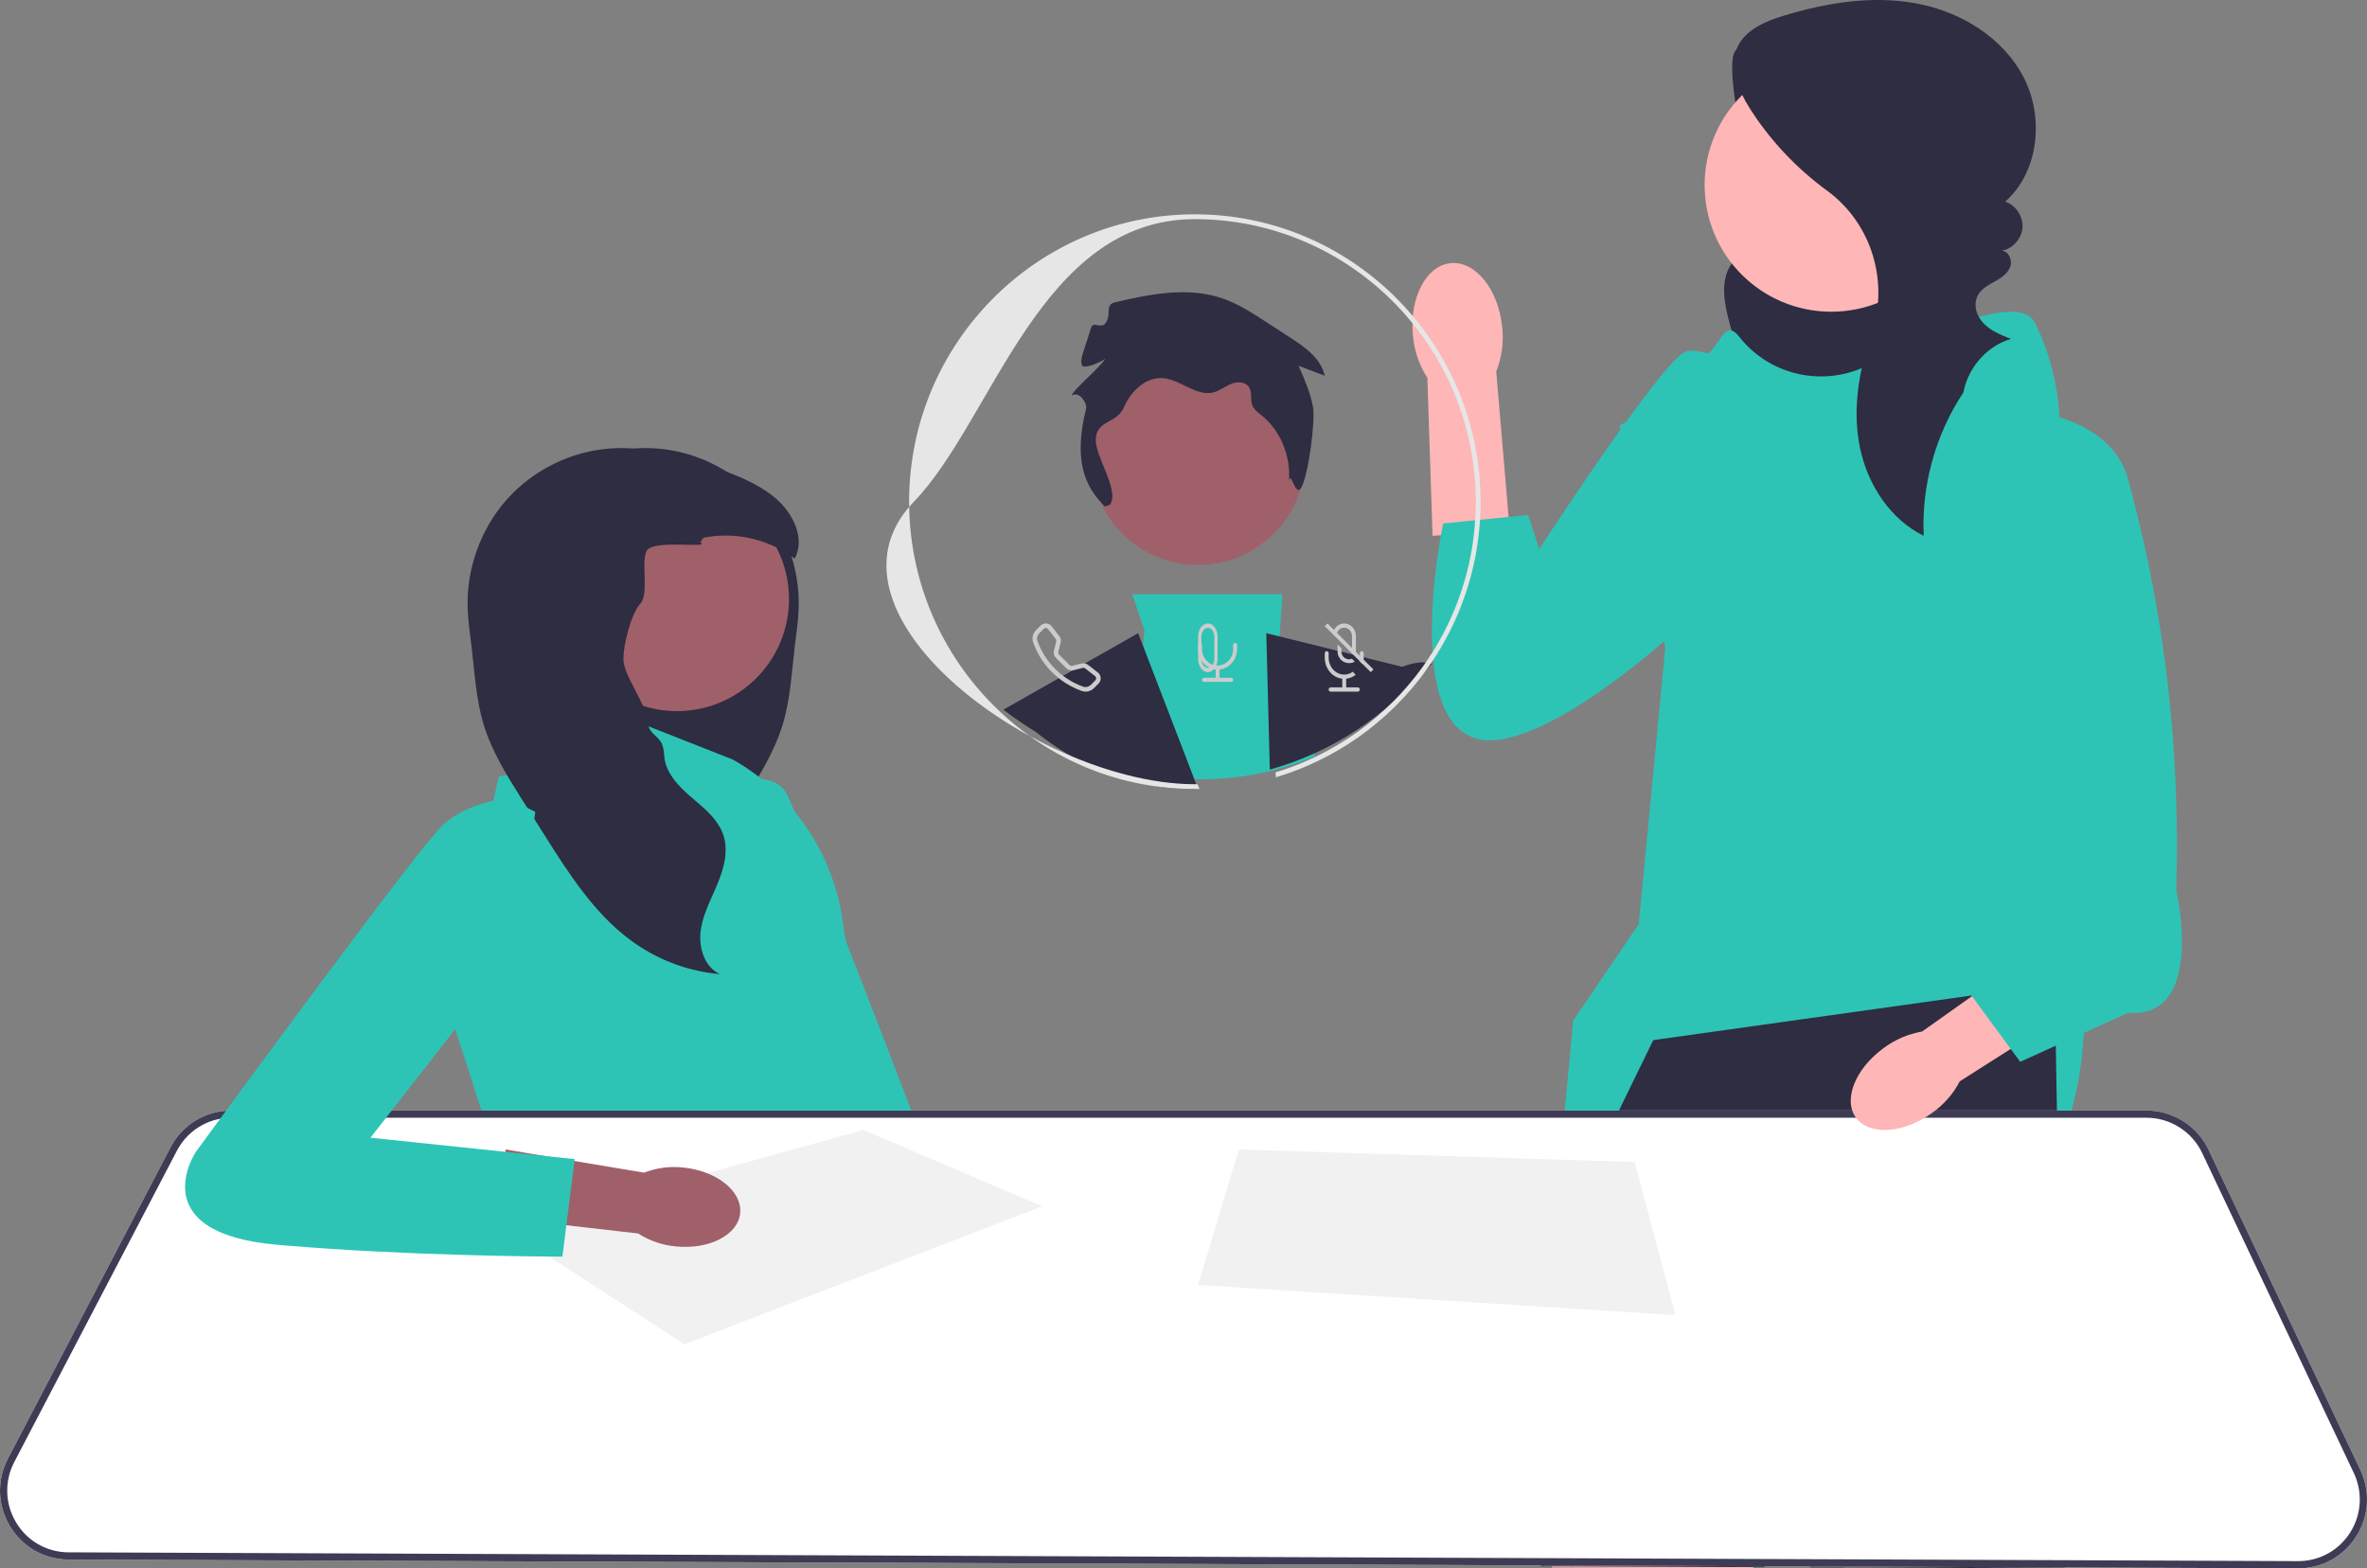
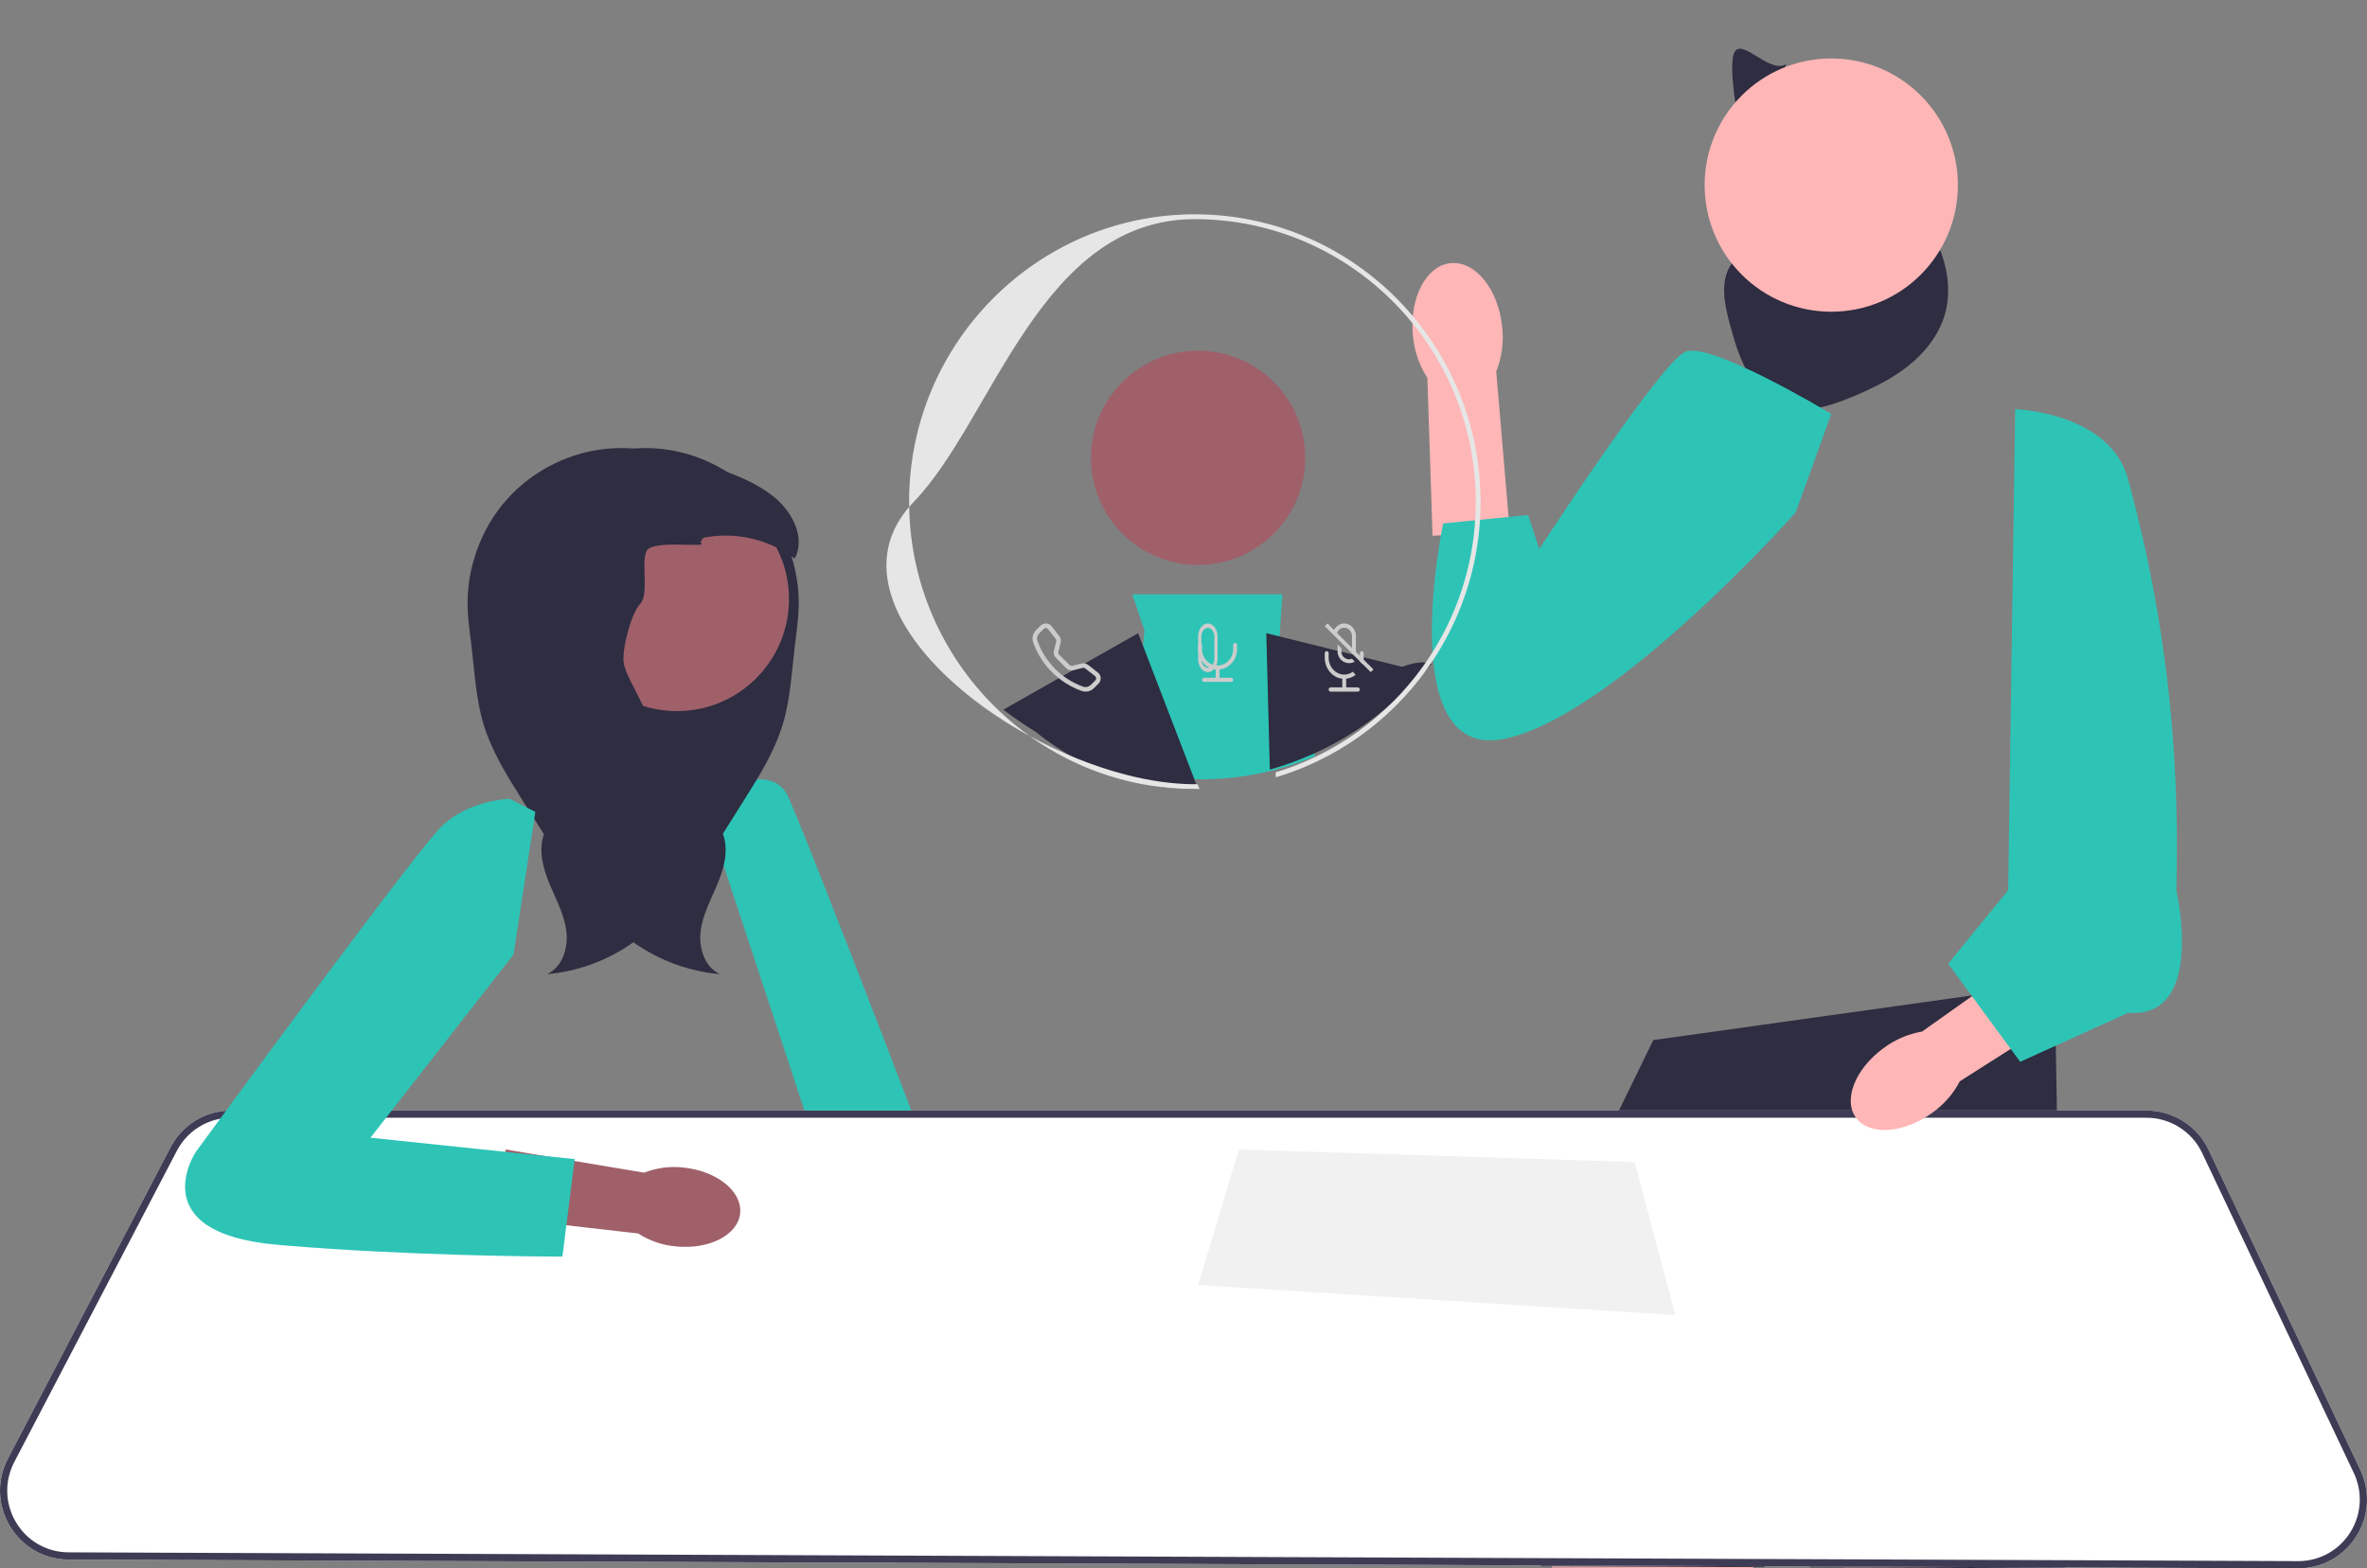
<svg xmlns="http://www.w3.org/2000/svg" version="1.1" width="243px" height="161px" viewBox="0 0 243.0 161.0">
  <rect x="0" y="0" width="243.0" height="161.0" fill="#808080" stroke="none" />
  <defs>
    <clipPath id="i0">
      <path d="M1600,0 L1600,6208 L0,6208 L0,0 L1600,0 Z" />
    </clipPath>
    <clipPath id="i1">
      <path d="M0.985,0.554 C1.645,-1.427 4.554,2.622 6.357,1.599 L5.571,3.716 C9.323,6.481 12.891,9.501 16.244,12.748 C18.235,14.676 20.175,16.718 21.487,19.169 C22.799,21.62 23.432,24.552 22.674,27.231 C22.07,29.367 20.629,31.19 18.901,32.564 C17.173,33.937 15.163,34.899 13.132,35.748 C11.019,36.631 8.677,37.413 6.485,36.755 C4.764,36.238 3.386,34.878 2.472,33.316 C1.559,31.753 1.053,29.988 0.578,28.237 C0.027,26.207 -0.448,23.868 0.73,22.131 C1.741,20.64 3.781,19.95 4.399,18.254 C4.754,17.279 4.539,16.18 4.137,15.224 C3.735,14.268 3.156,13.396 2.747,12.444 C1.923,10.527 0.326,2.535 0.985,0.554 Z" />
    </clipPath>
    <clipPath id="i2">
      <path d="M24,0 L22.237,16.257 L22.157,17 L2.216,16.923 L2.111,16.177 L0,1.281 L24,0 Z" />
    </clipPath>
    <clipPath id="i3">
      <path d="M21.355,0 C21.355,0 21.982,7.017 22,15.948 L21.999,16.805 C21.999,16.948 21.999,17.092 21.998,17.237 C21.998,17.489 21.995,17.743 21.993,18 L1.341,17.919 L1.273,17.153 L0,2.633 L21.355,0 Z" />
    </clipPath>
    <clipPath id="i4">
-       <path d="M49.921,1.155 C52.353,6.046 52.445,10.798 52.448,11.15 L52.448,11.17 L54.976,70.409 C54.976,70.409 54.997,70.813 55,71.512 L54.999,71.855 C54.971,76.999 53.87,94.011 40.442,92.216 C30.489,90.886 17.026,93.924 8.425,96.355 L7.621,96.584 C3.019,97.91 0,99 0,99 L2.517,72.757 L9.239,62.863 L11.962,34.475 L7.267,11.638 L12.954,9.097 C12.954,9.097 13.586,4.649 15.482,4.649 C16.198,4.649 16.709,4.04 17.157,3.396 L17.313,3.168 C17.98,2.184 18.539,1.279 19.502,2.513 C19.519,2.535 19.536,2.556 19.553,2.578 C22.756,6.635 28.404,7.811 32.962,5.396 C39.468,1.949 48.351,-2.002 49.921,1.155 Z" />
-     </clipPath>
+       </clipPath>
    <clipPath id="i5">
      <path d="M52.936,0 L53,3.607 L53.037,5.655 L53.167,13.028 L53.182,13.772 L53.196,14.623 L53.985,59.254 L54,60 L49.866,59.983 L30.377,59.906 L27.841,59.896 L27.694,59.15 L23.773,39.125 L23.16,59.132 L23.138,59.876 L21.864,59.871 L1.632,59.792 L0.181,59.784 L0.176,59.041 L0.091,44.899 L0.012,31.804 L0,29.823 L6.06,17.397 L7.827,13.772 L8.19,13.028 L11.728,5.772 L43.747,1.287 L44.237,1.217 L52.936,0 Z" />
    </clipPath>
    <clipPath id="i6">
      <path d="M13,0 C20.18,0 26,5.82 26,13 C26,20.18 20.18,26 13,26 C5.82,26 0,20.18 0,13 C0,5.82 5.82,0 13,0 Z" />
    </clipPath>
    <clipPath id="i7">
      <path d="M31,0 L31,55 L0,55 L0,0 L31,0 Z" />
    </clipPath>
    <clipPath id="i8">
-       <path d="M18.751,0.354 C23.265,1.195 27.611,3.82 29.745,7.931 C31.878,12.042 31.319,17.653 27.856,20.7 C28.949,21.057 29.721,22.228 29.629,23.386 C29.536,24.543 28.587,25.573 27.452,25.747 C28.192,25.721 28.629,26.707 28.365,27.407 C28.101,28.107 27.42,28.542 26.771,28.903 L26.631,28.98 L26.351,29.138 C25.561,29.595 24.819,30.154 24.816,31.297 C24.814,31.836 25.004,32.359 25.315,32.797 C26.067,33.859 27.282,34.337 28.451,34.786 C26.06,35.498 24.138,37.611 23.612,40.072 L23.572,40.276 L23.537,40.329 C20.696,44.619 19.252,49.841 19.49,55 C16.059,53.319 13.744,49.768 12.956,45.997 C12.168,42.225 12.769,38.265 14.036,34.628 C14.048,34.592 14.061,34.556 14.074,34.519 C15.997,29.062 14.21,22.961 9.566,19.569 C6.434,17.28 3.718,14.409 1.633,11.118 C0.456,9.26 -0.545,6.93 0.335,4.91 C1.145,3.049 3.238,2.18 5.164,1.598 C9.563,0.269 14.236,-0.487 18.751,0.354 Z" />
-     </clipPath>
+       </clipPath>
    <clipPath id="i9">
      <path d="M9.218,6.587 C9.391,8.129 9.181,9.689 8.606,11.136 L10,27.529 L2.068,28 L1.536,11.79 C0.69,10.474 0.181,8.98 0.052,7.433 C-0.327,3.569 1.418,0.247 3.949,0.013 C6.48,-0.221 8.839,2.721 9.218,6.587 Z" />
    </clipPath>
    <clipPath id="i10">
      <path d="M26.012,0.115 C28.495,-0.977 40.277,6.054 40.968,6.469 L41,6.488 L37.344,16.61 C37.344,16.61 18.7,37.604 7.368,39.853 C-3.965,42.103 1.153,17.735 1.153,17.735 L9.88,16.87 L11.023,20.359 C11.023,20.359 14.201,15.471 17.673,10.493 L18.138,9.829 C21.398,5.184 24.804,0.646 26.012,0.115 Z" />
    </clipPath>
    <clipPath id="i11">
      <path d="M8.826,1.617 C9.725,3.443 14.179,14.852 18.568,26.222 L19.115,27.643 C23.675,39.467 28,50.815 28,50.815 L16.851,53 L0,1.916 C0,1.916 6.954,-2.188 8.826,1.617 Z" />
    </clipPath>
    <clipPath id="i12">
      <path d="M15.506,0.018 C16.161,-0.013 16.816,-0.004 17.473,0.046 C19.434,0.195 21.359,0.733 23.128,1.6 C24.955,2.495 26.615,3.738 27.972,5.266 C29.297,6.758 30.326,8.511 31.011,10.392 C31.711,12.305 32.055,14.353 31.993,16.391 C31.954,17.716 31.75,19.028 31.594,20.345 C31.274,23.032 31.141,25.767 30.36,28.354 C29.511,31.16 27.934,33.675 26.376,36.152 C25.83,37.019 25.284,37.884 24.739,38.751 L24.133,39.712 C21.681,43.608 19.133,47.605 15.506,50.372 C15.284,50.541 15.059,50.705 14.829,50.865 C12.27,52.64 9.255,53.732 6.165,54 C7.717,53.3 8.352,51.328 8.148,49.62 C7.941,47.912 7.098,46.364 6.436,44.78 C5.772,43.195 5.279,41.41 5.802,39.771 C5.92,39.408 6.08,39.068 6.272,38.751 C6.972,37.596 8.101,36.697 9.138,35.802 C10.463,34.66 11.799,33.247 11.878,31.487 C11.982,29.182 9.876,27.172 10.132,24.88 C10.309,23.307 11.581,22.005 11.679,20.425 C11.767,19.02 10.907,17.74 9.964,16.707 C9.02,15.673 7.93,14.72 7.366,13.434 C6.803,12.147 6.98,10.375 8.182,9.672 L7.859,9.207 C5.211,8.66 2.381,9.104 0,10.392 C0.685,8.511 1.714,6.758 3.039,5.266 C4.396,3.738 6.056,2.495 7.883,1.6 C10.367,0.787 12.921,0.126 15.506,0.018 Z" />
    </clipPath>
    <clipPath id="i13">
-       <path d="M16.6,0 L29.236,4.973 C35.33,8.423 39.488,14.512 40.495,21.461 L40.88,24.119 C44.349,34.562 38.651,41.027 38.651,41.027 L39.889,46 L4.707,45.005 L0,30.335 L5.203,6.714 L16.28,4.973 L16.6,0 Z" />
-     </clipPath>
+       </clipPath>
    <clipPath id="i14">
      <path d="M11.5,0 C17.851,0 23,5.149 23,11.5 C23,17.851 17.851,23 11.5,23 C5.149,23 0,17.851 0,11.5 C0,5.149 5.149,0 11.5,0 Z" />
    </clipPath>
    <clipPath id="i15">
      <path d="M14.57,0.046 C15.229,-0.004 15.886,-0.013 16.543,0.017 C19.135,0.126 21.697,0.787 24.188,1.6 C24.572,1.725 24.953,1.855 25.331,1.985 C27.527,2.739 29.74,3.595 31.536,5.078 C33.37,6.589 34.719,9.251 33.582,11.348 C33.111,10.989 32.615,10.671 32.095,10.392 C29.706,9.104 26.868,8.66 24.212,9.207 L23.889,9.672 C25.094,10.375 18.927,9.298 18.363,10.584 C17.797,11.871 18.666,14.956 17.72,15.989 C16.774,17.022 15.92,20.421 16.008,21.826 C16.107,23.406 18.185,26.089 18.363,27.663 C18.619,29.954 20.077,29.183 20.182,31.487 C20.261,33.247 21.601,34.66 22.93,35.802 C23.97,36.697 25.102,37.596 25.804,38.751 C25.997,39.068 26.157,39.408 26.275,39.771 C26.8,41.41 26.305,43.195 25.639,44.78 C25.537,45.024 25.431,45.267 25.323,45.509 L24.999,46.238 C24.516,47.332 24.067,48.438 23.923,49.62 C23.718,51.328 24.355,53.3 25.911,54 C22.812,53.732 19.788,52.64 17.222,50.865 C16.99,50.706 16.766,50.541 16.543,50.373 C12.905,47.605 10.349,43.608 7.89,39.713 C7.687,39.393 7.485,39.071 7.282,38.751 C6.736,37.884 6.188,37.019 5.64,36.152 C4.078,33.675 2.496,31.161 1.645,28.355 C0.861,25.767 0.728,23.032 0.407,20.345 C0.251,19.028 0.046,17.716 0.007,16.391 C-0.055,14.352 0.29,12.305 0.992,10.392 C1.679,8.511 2.71,6.758 4.039,5.266 C5.401,3.738 7.066,2.495 8.898,1.6 C10.672,0.733 12.603,0.195 14.57,0.046 Z" />
    </clipPath>
    <clipPath id="i16">
      <path d="M243,0 L243,47 L0,47 L0,0 L243,0 Z" />
    </clipPath>
    <clipPath id="i17">
      <path d="M220.379,0 C223.083,0 225.581,1.585 226.742,4.036 L242.31,36.883 C243.358,39.092 243.205,41.647 241.898,43.714 C240.597,45.772 238.375,47 235.949,47 L235.919,47 L212.42,46.908 L208.26,46.891 L188.651,46.814 L186.099,46.804 L181.368,46.785 L180.086,46.78 L159.73,46.7 L158.27,46.693 L7.028,46.096 C4.545,46.086 2.299,44.804 1.019,42.667 C-0.263,40.533 -0.34,37.938 0.814,35.732 L17.501,3.788 C18.374,2.114 19.849,0.896 21.582,0.339 C22.267,0.116 22.995,0 23.742,0 Z" />
    </clipPath>
    <clipPath id="i18">
      <path d="M220.379,0 C223.083,0 225.581,1.585 226.742,4.036 L242.31,36.883 C243.358,39.092 243.205,41.647 241.898,43.715 C240.597,45.772 238.375,47 235.949,47 L235.919,47 L212.42,46.908 L208.26,46.891 L188.651,46.814 L186.099,46.804 L181.368,46.785 L180.086,46.78 L159.73,46.7 L158.27,46.693 L7.028,46.096 C4.545,46.086 2.299,44.804 1.019,42.667 C-0.263,40.533 -0.34,37.938 0.814,35.732 L17.501,3.788 C18.374,2.114 19.849,0.896 21.582,0.339 C22.267,0.116 22.995,0 23.742,0 Z M220.379,0.743 L23.742,0.743 C22.684,0.743 21.668,1.005 20.773,1.486 C19.676,2.072 18.759,2.983 18.157,4.135 L1.47,36.076 C0.437,38.052 0.506,40.375 1.653,42.286 C2.797,44.197 4.809,45.344 7.03,45.354 L158.265,45.95 L159.663,45.955 L180.091,46.037 L181.39,46.042 L185.951,46.059 L188.548,46.069 L208.339,46.148 L212.405,46.163 L235.922,46.257 L235.949,46.257 C238.121,46.257 240.108,45.16 241.275,43.316 C242.443,41.466 242.581,39.181 241.642,37.2 L226.074,4.355 C225.034,2.161 222.8,0.743 220.379,0.743 Z" />
    </clipPath>
    <clipPath id="i19">
-       <path d="M36.626,0 L55,7.826 L18.252,22 L0,10.145 L36.626,0 Z" />
-     </clipPath>
+       </clipPath>
    <clipPath id="i20">
      <path d="M4.186,0 L44.814,1.288 L49,17 L0,13.909 L4.186,0 Z" />
    </clipPath>
    <clipPath id="i21">
      <path d="M0.908,0 L15.124,2.379 C16.412,1.876 17.799,1.697 19.168,1.855 C22.599,2.204 25.204,4.299 24.987,6.534 C24.771,8.77 21.814,10.299 18.382,9.95 C17.009,9.83 15.684,9.375 14.518,8.623 L0,6.959 L0.908,0 Z" />
    </clipPath>
    <clipPath id="i22">
      <path d="M33.306,0 L35.958,1.343 L33.716,15.992 L19.033,34.792 L40,36.99 L38.737,47 L38.368,46.999 C36.002,46.99 22.676,46.893 10.278,45.852 L9.434,45.779 C-4.46,44.558 1.098,36.257 1.098,36.257 C1.098,36.257 7.413,27.616 13.763,19.093 L14.482,18.129 C19.868,10.911 25.109,4.016 26.359,2.808 C29.014,0.241 32.938,0.016 33.282,0.001 L33.306,0 Z" />
    </clipPath>
    <clipPath id="i23">
      <path d="M15.655,0 L15.408,3.653 L15.317,4.983 L15.451,5.405 L18.849,16.146 L19,16.626 C17.948,17.073 16.865,17.46 15.755,17.784 C13.215,18.531 10.532,18.953 7.761,18.993 C7.597,18.998 7.433,19 7.27,19 C4.763,19 2.328,18.693 0,18.114 L0.06,17.522 L1.415,4.566 L1.5,3.738 L0.244,0 L15.655,0 Z" />
    </clipPath>
    <clipPath id="i24">
      <path d="M13.847,0 L14.061,0.556 L19.795,15.463 L20,15.992 C19.847,15.997 19.694,16 19.541,16 C17.194,16 14.916,15.671 12.737,15.052 C9.314,14.082 6.139,12.393 3.343,10.141 C2.191,9.433 1.072,8.667 0,7.854 L0.53,7.553 L13.847,0 Z" />
    </clipPath>
    <clipPath id="i25">
      <path d="M3.415,0.019 C3.611,0.036 3.804,0.07 4,0.126 C3.933,0.209 3.863,0.289 3.793,0.37 C2.661,1.677 1.406,2.891 0.048,4 L0.038,3.349 L0,0.952 C0,0.952 1.084,0.233 2.423,0.046 C2.742,-0.001 3.077,-0.015 3.415,0.019 Z" />
    </clipPath>
    <clipPath id="i26">
      <path d="M0,0 L14.664,3.629 L15.443,3.822 L16,3.958 C14.896,5.283 13.672,6.515 12.349,7.641 C9.818,9.8 6.909,11.571 3.732,12.852 C2.639,13.295 1.514,13.678 0.361,14 L0.348,13.488 L0.044,1.736 L0,0 Z" />
    </clipPath>
    <clipPath id="i27">
      <path d="M11,0 C17.075,0 22,4.925 22,11 C22,17.075 17.075,22 11,22 C4.925,22 0,17.075 0,11 C0,4.925 4.925,0 11,0 Z" />
    </clipPath>
    <clipPath id="i28">
      <path d="M2.337,30.035 C2.483,38.375 6.089,45.881 11.771,51.161 C12.698,52.024 13.682,52.827 14.715,53.564 C13.509,52.907 12.338,52.195 11.217,51.442 C2.3,45.455 -3.463,36.788 2.337,30.035 Z M31.905,58.998 L31.665,59 C29.21,59 26.826,58.695 24.546,58.12 C20.964,57.22 17.641,55.653 14.715,53.564 C17.882,55.299 21.282,56.677 24.605,57.532 C27.038,58.16 29.431,58.504 31.665,58.504 C31.754,58.504 31.842,58.504 31.931,58.502 L32.146,58.993 L31.905,58.998 Z M39.963,57.28 L40.584,57.085 C41.408,56.816 42.216,56.51 43.005,56.167 C46.066,54.848 48.857,53.008 51.265,50.757 C52.315,49.778 53.294,48.72 54.191,47.592 C54.253,47.52 54.31,47.445 54.369,47.371 C54.61,47.061 54.847,46.746 55.076,46.424 C57.623,42.872 59.39,38.714 60.125,34.215 C60.226,33.603 60.307,32.983 60.366,32.358 C60.46,31.419 60.507,30.464 60.507,29.5 C60.507,22.854 58.274,16.723 54.522,11.83 C49.244,4.941 40.961,0.496 31.665,0.496 C15.762,0.496 10.958,21.071 2.823,29.5 C2.653,29.676 2.49,29.854 2.337,30.035 C2.332,29.857 2.33,29.678 2.33,29.5 C2.33,13.233 15.491,0 31.665,0 C40.951,0 49.241,4.361 54.62,11.153 C58.614,16.193 61,22.571 61,29.5 C61,30.447 60.956,31.384 60.867,32.309 C60.808,32.941 60.729,33.566 60.63,34.183 C59.866,38.99 57.943,43.412 55.155,47.148 C55.074,47.259 54.99,47.371 54.906,47.48 C54.845,47.564 54.78,47.646 54.716,47.728 C53.676,49.057 52.522,50.291 51.275,51.419 C48.889,53.583 46.148,55.358 43.152,56.642 C42.122,57.086 41.062,57.47 39.975,57.793 L39.963,57.28 Z" />
    </clipPath>
    <clipPath id="i29">
-       <path d="M15.596,0.666 C17.152,1.217 18.568,2.133 19.968,3.042 L22.531,4.705 C24.001,5.658 25.597,6.79 26,8.569 L23.309,7.548 C23.909,8.903 24.513,10.276 24.788,11.745 C25.062,13.214 24.32,18.747 23.602,20.036 C22.971,21.168 22.524,18.127 22.317,19.424 C22.554,16.876 21.475,14.232 19.56,12.676 L19.294,12.463 C18.982,12.211 18.681,11.941 18.546,11.558 C18.351,11.01 18.546,10.351 18.28,9.838 C17.949,9.2 17.086,9.139 16.443,9.39 C15.799,9.64 15.236,10.111 14.569,10.28 C12.801,10.727 11.193,8.951 9.38,8.817 C7.653,8.69 6.108,10.126 5.39,11.8 C4.671,13.474 2.685,13.111 2.499,14.94 C2.424,15.683 2.826,16.722 3.258,17.789 L3.458,18.282 C4.021,19.681 4.516,21.059 3.938,21.819 L3.428,22 C1.49,20.058 0.139,17.483 1.491,11.995 C1.592,11.586 1.322,11.147 1.061,10.828 C0.801,10.509 0.309,10.361 0,10.627 C0.22,9.937 3.238,7.476 3.458,6.787 C3.201,7.15 1.239,7.927 1.082,7.505 C0.924,7.083 1.062,6.608 1.2,6.179 L2.024,3.618 C2.231,2.974 3.048,3.744 3.458,3.22 C4.192,2.283 3.355,1.295 4.475,1.032 C8.144,0.172 12.032,-0.597 15.596,0.666 Z" />
-     </clipPath>
+       </clipPath>
    <clipPath id="i30">
      <path d="M0.826,0.224 C1.124,-0.075 1.606,-0.075 1.904,0.224 C1.926,0.246 1.948,0.27 1.967,0.295 L2.752,1.304 C2.896,1.49 2.948,1.73 2.889,1.957 L2.649,2.915 C2.625,3.016 2.654,3.123 2.728,3.197 L3.803,4.272 C3.877,4.346 3.984,4.375 4.085,4.35 L5.043,4.111 C5.27,4.055 5.512,4.104 5.696,4.248 L5.886,4.394 L6.705,5.033 C7.067,5.316 7.101,5.852 6.776,6.174 L6.324,6.629 C6.001,6.952 5.517,7.094 5.065,6.935 C4.322,6.673 3.623,6.306 2.987,5.847 C2.637,5.592 2.307,5.309 1.999,5.001 C1.131,4.138 0.471,3.089 0.065,1.935 C-0.094,1.485 0.048,0.999 0.373,0.676 Z M1.598,0.581 C1.498,0.451 1.312,0.429 1.183,0.529 C1.173,0.537 1.163,0.544 1.156,0.554 L0.701,1.006 C0.491,1.219 0.412,1.517 0.505,1.781 C0.889,2.869 1.513,3.857 2.329,4.671 C2.676,5.02 3.055,5.336 3.461,5.607 C4.006,5.979 4.596,6.277 5.219,6.495 C5.483,6.587 5.781,6.509 5.994,6.299 L6.446,5.847 C6.564,5.729 6.564,5.544 6.446,5.426 C6.439,5.419 6.429,5.409 6.419,5.402 L5.422,4.627 L5.41,4.617 C5.339,4.561 5.243,4.541 5.155,4.563 L4.197,4.803 C3.938,4.869 3.662,4.793 3.473,4.602 L2.398,3.527 C2.209,3.338 2.131,3.062 2.197,2.803 L2.437,1.845 C2.459,1.757 2.439,1.661 2.383,1.59 Z" />
    </clipPath>
    <clipPath id="i31">
      <path d="M3.8,0 C3.91,0 4,0.094 4,0.211 L4,0.631 C4,1.713 3.222,2.618 2.2,2.726 L2.2,3.579 L3.4,3.579 C3.511,3.579 3.6,3.673 3.6,3.789 C3.6,3.906 3.511,4 3.4,4 L0.6,4 C0.489,4 0.4,3.906 0.4,3.789 C0.4,3.673 0.489,3.579 0.6,3.579 L1.8,3.579 L1.8,2.726 C0.778,2.618 0,1.713 0,0.631 L0,0.211 C0,0.094 0.09,0 0.2,0 C0.31,0 0.4,0.094 0.4,0.211 L0.4,0.631 C0.4,1.562 1.116,2.316 2,2.316 C2.884,2.316 3.6,1.562 3.6,0.631 L3.6,0.211 C3.6,0.094 3.69,0 3.8,0 Z" />
    </clipPath>
    <clipPath id="i32">
      <path d="M1,0 C1.553,0 2,0.61 2,1.364 L2,3.638 C2,4.39 1.553,5 1,5 C0.449,5 0,4.39 0,3.638 L0,1.364 C0,0.61 0.449,0 1,0 Z M1,0.455 C0.631,0.455 0.333,0.861 0.333,1.364 L0.333,3.638 C0.333,4.139 0.631,4.548 1,4.548 C1.369,4.548 1.667,4.139 1.667,3.638 L1.667,1.364 C1.667,0.861 1.369,0.455 1,0.455 Z" />
    </clipPath>
    <clipPath id="i33">
      <path d="M0.201,2.844 C0.275,2.844 0.337,2.888 0.371,2.952 C0.391,2.984 0.4,3.023 0.4,3.062 L0.4,3.499 C0.4,4.465 1.117,5.25 2,5.25 C2.328,5.25 2.632,5.142 2.885,4.956 L3.173,5.272 C2.887,5.499 2.552,5.638 2.201,5.675 L2.201,6.562 L3.401,6.562 C3.511,6.562 3.6,6.66 3.6,6.78 C3.6,6.902 3.511,7 3.401,7 L0.601,7 C0.489,7 0.4,6.902 0.4,6.78 C0.4,6.66 0.489,6.562 0.601,6.562 L1.801,6.562 L1.801,5.675 C0.78,5.563 0,4.621 0,3.499 L0,3.062 C0,2.981 0.042,2.91 0.103,2.874 C0.132,2.854 0.165,2.844 0.201,2.844 Z M3.801,2.844 C3.911,2.844 4,2.942 4,3.062 L4,3.499 C4,3.663 3.984,3.822 3.951,3.976 C3.935,4.054 3.915,4.13 3.893,4.206 L3.589,3.871 L3.569,3.849 C3.589,3.734 3.6,3.617 3.6,3.499 L3.6,3.062 C3.6,2.942 3.689,2.844 3.801,2.844 Z M0.865,0.891 C1.077,0.204 1.759,-0.163 2.387,0.07 C2.872,0.251 3.2,0.752 3.2,1.312 L3.2,3.446 L2.8,3.008 L2.8,1.312 C2.802,0.83 2.445,0.436 2.004,0.434 C1.578,0.432 1.225,0.796 1.202,1.26 Z" />
    </clipPath>
    <clipPath id="i34">
      <path d="M0.279,0 L3.311,3.032 L5,4.721 L4.723,5 L2.555,2.834 L0,0.279 L0.279,0 Z M1.319,2.155 L1.713,2.548 L1.713,2.894 C1.713,2.993 1.733,3.091 1.77,3.184 C1.931,3.588 2.388,3.786 2.79,3.626 L3.085,3.92 C2.907,4.022 2.704,4.074 2.5,4.074 C1.849,4.074 1.319,3.544 1.319,2.894 L1.319,2.155 Z" />
    </clipPath>
    <clipPath id="i35">
      <path d="M19.868,0 L24,5.859 L11.193,14.004 C10.533,15.281 9.57,16.384 8.386,17.222 C5.452,19.357 1.95,19.604 0.564,17.774 C-0.822,15.944 0.433,12.731 3.368,10.595 C4.528,9.726 5.884,9.143 7.322,8.893 L19.868,0 Z" />
    </clipPath>
    <clipPath id="i36">
      <path d="M18.488,7.235 C20.336,14.155 24.034,28.905 23.418,49.385 C23.418,49.385 26.499,62.596 18.488,61.967 L7.395,67 L0,56.934 L6.163,49.385 L6.883,0 L6.908,0.001 C7.45,0.024 16.693,0.518 18.488,7.235 Z" />
    </clipPath>
  </defs>
  <g transform="translate(-289.0 -2175.0)">
    <g clip-path="url(#i0)">
      <g transform="translate(286.0 1049.0)">
        <g transform="translate(3.0 1112.0)">
          <g transform="translate(0.0 14.0)">
            <g transform="translate(177.0 5.0)">
              <g clip-path="url(#i1)">
                <polygon points="-8.54871729e-15,1.02140518e-14 23,1.02140518e-14 23,37 -8.54871729e-15,37 -8.54871729e-15,1.02140518e-14" stroke="none" fill="#2E2D41" />
              </g>
            </g>
            <g transform="translate(187.0 144.0)">
              <g clip-path="url(#i2)">
                <polygon points="0,0 24,0 24,17 0,17 0,0" stroke="none" fill="#FFB6B6" />
              </g>
            </g>
            <g transform="translate(158.0 143.0)">
              <g clip-path="url(#i3)">
                <polygon points="0,0 22,0 22,18 0,18 0,0" stroke="none" fill="#FFB6B6" />
              </g>
            </g>
            <g transform="translate(159.0 32.0)">
              <g clip-path="url(#i4)">
                <polygon points="0,1.77635684e-15 55,1.77635684e-15 55,99 0,99 0,1.77635684e-15" stroke="none" fill="#2DC4B6" />
              </g>
            </g>
            <g transform="translate(158.0 101.0)">
              <g clip-path="url(#i5)">
                <polygon points="0,0 54,0 54,60 0,60 0,0" stroke="none" fill="#2E2D41" />
              </g>
            </g>
            <g transform="translate(175.0 6.0)">
              <g clip-path="url(#i6)">
                <polygon points="0,0 26,0 26,26 0,26 0,0" stroke="none" fill="#FFB6B6" />
              </g>
            </g>
            <g transform="translate(178.0 0.0)">
              <g clip-path="url(#i7)">
                <g transform="translate(0.0 -1.297835098057476e-05)">
                  <g clip-path="url(#i8)">
                    <polygon points="0,1.29783509e-05 31,1.29783509e-05 31,55 0,55 0,1.29783509e-05" stroke="none" fill="#2E2D41" />
                  </g>
                </g>
              </g>
            </g>
            <g transform="translate(145.0 27.0)">
              <g clip-path="url(#i9)">
                <polygon points="4.78783679e-15,1.17857113e-14 10,1.17857113e-14 10,28 4.78783679e-15,28 4.78783679e-15,1.17857113e-14" stroke="none" fill="#FFB6B6" />
              </g>
            </g>
            <g transform="translate(147.0 36.0)">
              <g clip-path="url(#i10)">
                <polygon points="-1.11022302e-15,-2.66453526e-15 41,-2.66453526e-15 41,40 -1.11022302e-15,40 -1.11022302e-15,-2.66453526e-15" stroke="none" fill="#2DC4B6" />
              </g>
            </g>
            <g transform="translate(72.0 80.0)">
              <g clip-path="url(#i11)">
                <polygon points="0,6.43929354e-15 28,6.43929354e-15 28,53 0,53 0,6.43929354e-15" stroke="none" fill="#2DC4B6" />
              </g>
            </g>
            <g transform="translate(50.0 46.0)">
              <g clip-path="url(#i12)">
                <polygon points="0,6.00214323e-15 32,6.00214323e-15 32,54 0,54 0,6.00214323e-15" stroke="none" fill="#2E2D41" />
              </g>
            </g>
            <g transform="translate(46.0 73.0)">
              <g clip-path="url(#i13)">
                <polygon points="0,0 42,0 42,46 0,46 0,0" stroke="none" fill="#2DC4B6" />
              </g>
            </g>
            <g transform="translate(58.0 50.0)">
              <g clip-path="url(#i14)">
                <polygon points="0,0 23,0 23,23 0,23 0,0" stroke="none" fill="#9F606A" />
              </g>
            </g>
            <g transform="translate(48.0 46.0)">
              <g clip-path="url(#i15)">
                <polygon points="3.33066907e-16,-5.93622373e-15 34,-5.93622373e-15 34,54 3.33066907e-16,54 3.33066907e-16,-5.93622373e-15" stroke="none" fill="#2E2D41" />
              </g>
            </g>
            <g transform="translate(0.0 114.0)">
              <g clip-path="url(#i16)">
                <g transform="translate(-3.1888028331650276e-05 0.0)">
                  <g clip-path="url(#i17)">
                    <polygon points="3.18880283e-05,0 243,0 243,47 3.18880283e-05,47 3.18880283e-05,0" stroke="none" fill="#FFFFFF" />
                  </g>
                </g>
              </g>
            </g>
            <g transform="translate(0.0 114.0)">
              <g clip-path="url(#i16)">
                <g clip-path="url(#i18)">
                  <polygon points="0,0 243,0 243,47 0,47 0,0" stroke="none" fill="#3E3C55" />
                </g>
              </g>
            </g>
            <g transform="translate(52.0 116.0)">
              <g clip-path="url(#i19)">
                <polygon points="0,0 55,0 55,22 0,22 0,0" stroke="none" fill="#F1F1F1" />
              </g>
            </g>
            <g transform="translate(123.0 118.0)">
              <g clip-path="url(#i20)">
                <polygon points="0,0 49,0 49,17 0,17 0,0" stroke="none" fill="#F1F1F1" />
              </g>
            </g>
            <g transform="translate(51.0 118.0)">
              <g clip-path="url(#i21)">
                <polygon points="0,0 25,0 25,10 0,10 0,0" stroke="none" fill="#9F606A" />
              </g>
            </g>
            <g transform="translate(19.0 82.0)">
              <g clip-path="url(#i22)">
                <polygon points="1.11022302e-15,0 40,0 40,47 1.11022302e-15,47 1.11022302e-15,0" stroke="none" fill="#2DC4B6" />
              </g>
            </g>
            <g transform="translate(116.0 61.0)">
              <g clip-path="url(#i23)">
                <polygon points="0,0 19,0 19,19 0,19 0,0" stroke="none" fill="#2DC4B6" />
              </g>
            </g>
            <g transform="translate(103.0 65.0)">
              <g clip-path="url(#i24)">
                <polygon points="0,0 20,0 20,16 0,16 0,0" stroke="none" fill="#2E2D41" />
              </g>
            </g>
            <g transform="translate(143.0 68.0)">
              <g clip-path="url(#i25)">
                <polygon points="0,-4.64905892e-16 4,-4.64905892e-16 4,4 0,4 0,-4.64905892e-16" stroke="none" fill="#2E2D41" />
              </g>
            </g>
            <g transform="translate(130.0 65.0)">
              <g clip-path="url(#i26)">
                <polygon points="0,0 16,0 16,14 0,14 0,0" stroke="none" fill="#2E2D41" />
              </g>
            </g>
            <g transform="translate(112.0 36.0)">
              <g clip-path="url(#i27)">
                <polygon points="0,0 22,0 22,22 0,22 0,0" stroke="none" fill="#9F606A" />
              </g>
            </g>
            <g transform="translate(91.0 22.0)">
              <g clip-path="url(#i28)">
                <polygon points="4.4408921e-16,0 61,0 61,59 4.4408921e-16,59 4.4408921e-16,0" stroke="none" fill="#E6E6E6" />
              </g>
            </g>
            <g transform="translate(110.0 30.0)">
              <g clip-path="url(#i29)">
                <polygon points="0,4.4408921e-16 26,4.4408921e-16 26,22 0,22 0,4.4408921e-16" stroke="none" fill="#2E2D41" />
              </g>
            </g>
            <g transform="translate(106.0 64.0)">
              <g clip-path="url(#i30)">
                <polygon points="0,-2.77555756e-17 7,-2.77555756e-17 7,7 0,7 0,-2.77555756e-17" stroke="none" fill="#CCCCCC" />
              </g>
            </g>
            <g transform="translate(123.0 66.0)">
              <g clip-path="url(#i31)">
                <polygon points="0,0 4,0 4,4 0,4 0,0" stroke="none" fill="#CCCCCC" />
              </g>
            </g>
            <g transform="translate(123.0 64.0)">
              <g clip-path="url(#i32)">
                <polygon points="0,0 2,0 2,5 0,5 0,0" stroke="none" fill="#CCCCCC" />
              </g>
            </g>
            <g transform="translate(136.0 64.0)">
              <g clip-path="url(#i33)">
                <polygon points="0,-1.38777878e-17 4,-1.38777878e-17 4,7 0,7 0,-1.38777878e-17" stroke="none" fill="#CCCCCC" />
              </g>
            </g>
            <g transform="translate(136.0 64.0)">
              <g clip-path="url(#i34)">
                <polygon points="0,0 5,0 5,5 0,5 0,0" stroke="none" fill="#CCCCCC" />
              </g>
            </g>
            <g transform="translate(190.0 97.0)">
              <g clip-path="url(#i35)">
                <polygon points="-3.33066907e-16,0 24,0 24,19 -3.33066907e-16,19 -3.33066907e-16,0" stroke="none" fill="#FFB6B6" />
              </g>
            </g>
            <g transform="translate(200.0 42.0)">
              <g clip-path="url(#i36)">
                <polygon points="0,0 24,0 24,67 0,67 0,0" stroke="none" fill="#2DC4B6" />
              </g>
            </g>
          </g>
        </g>
      </g>
    </g>
  </g>
</svg>